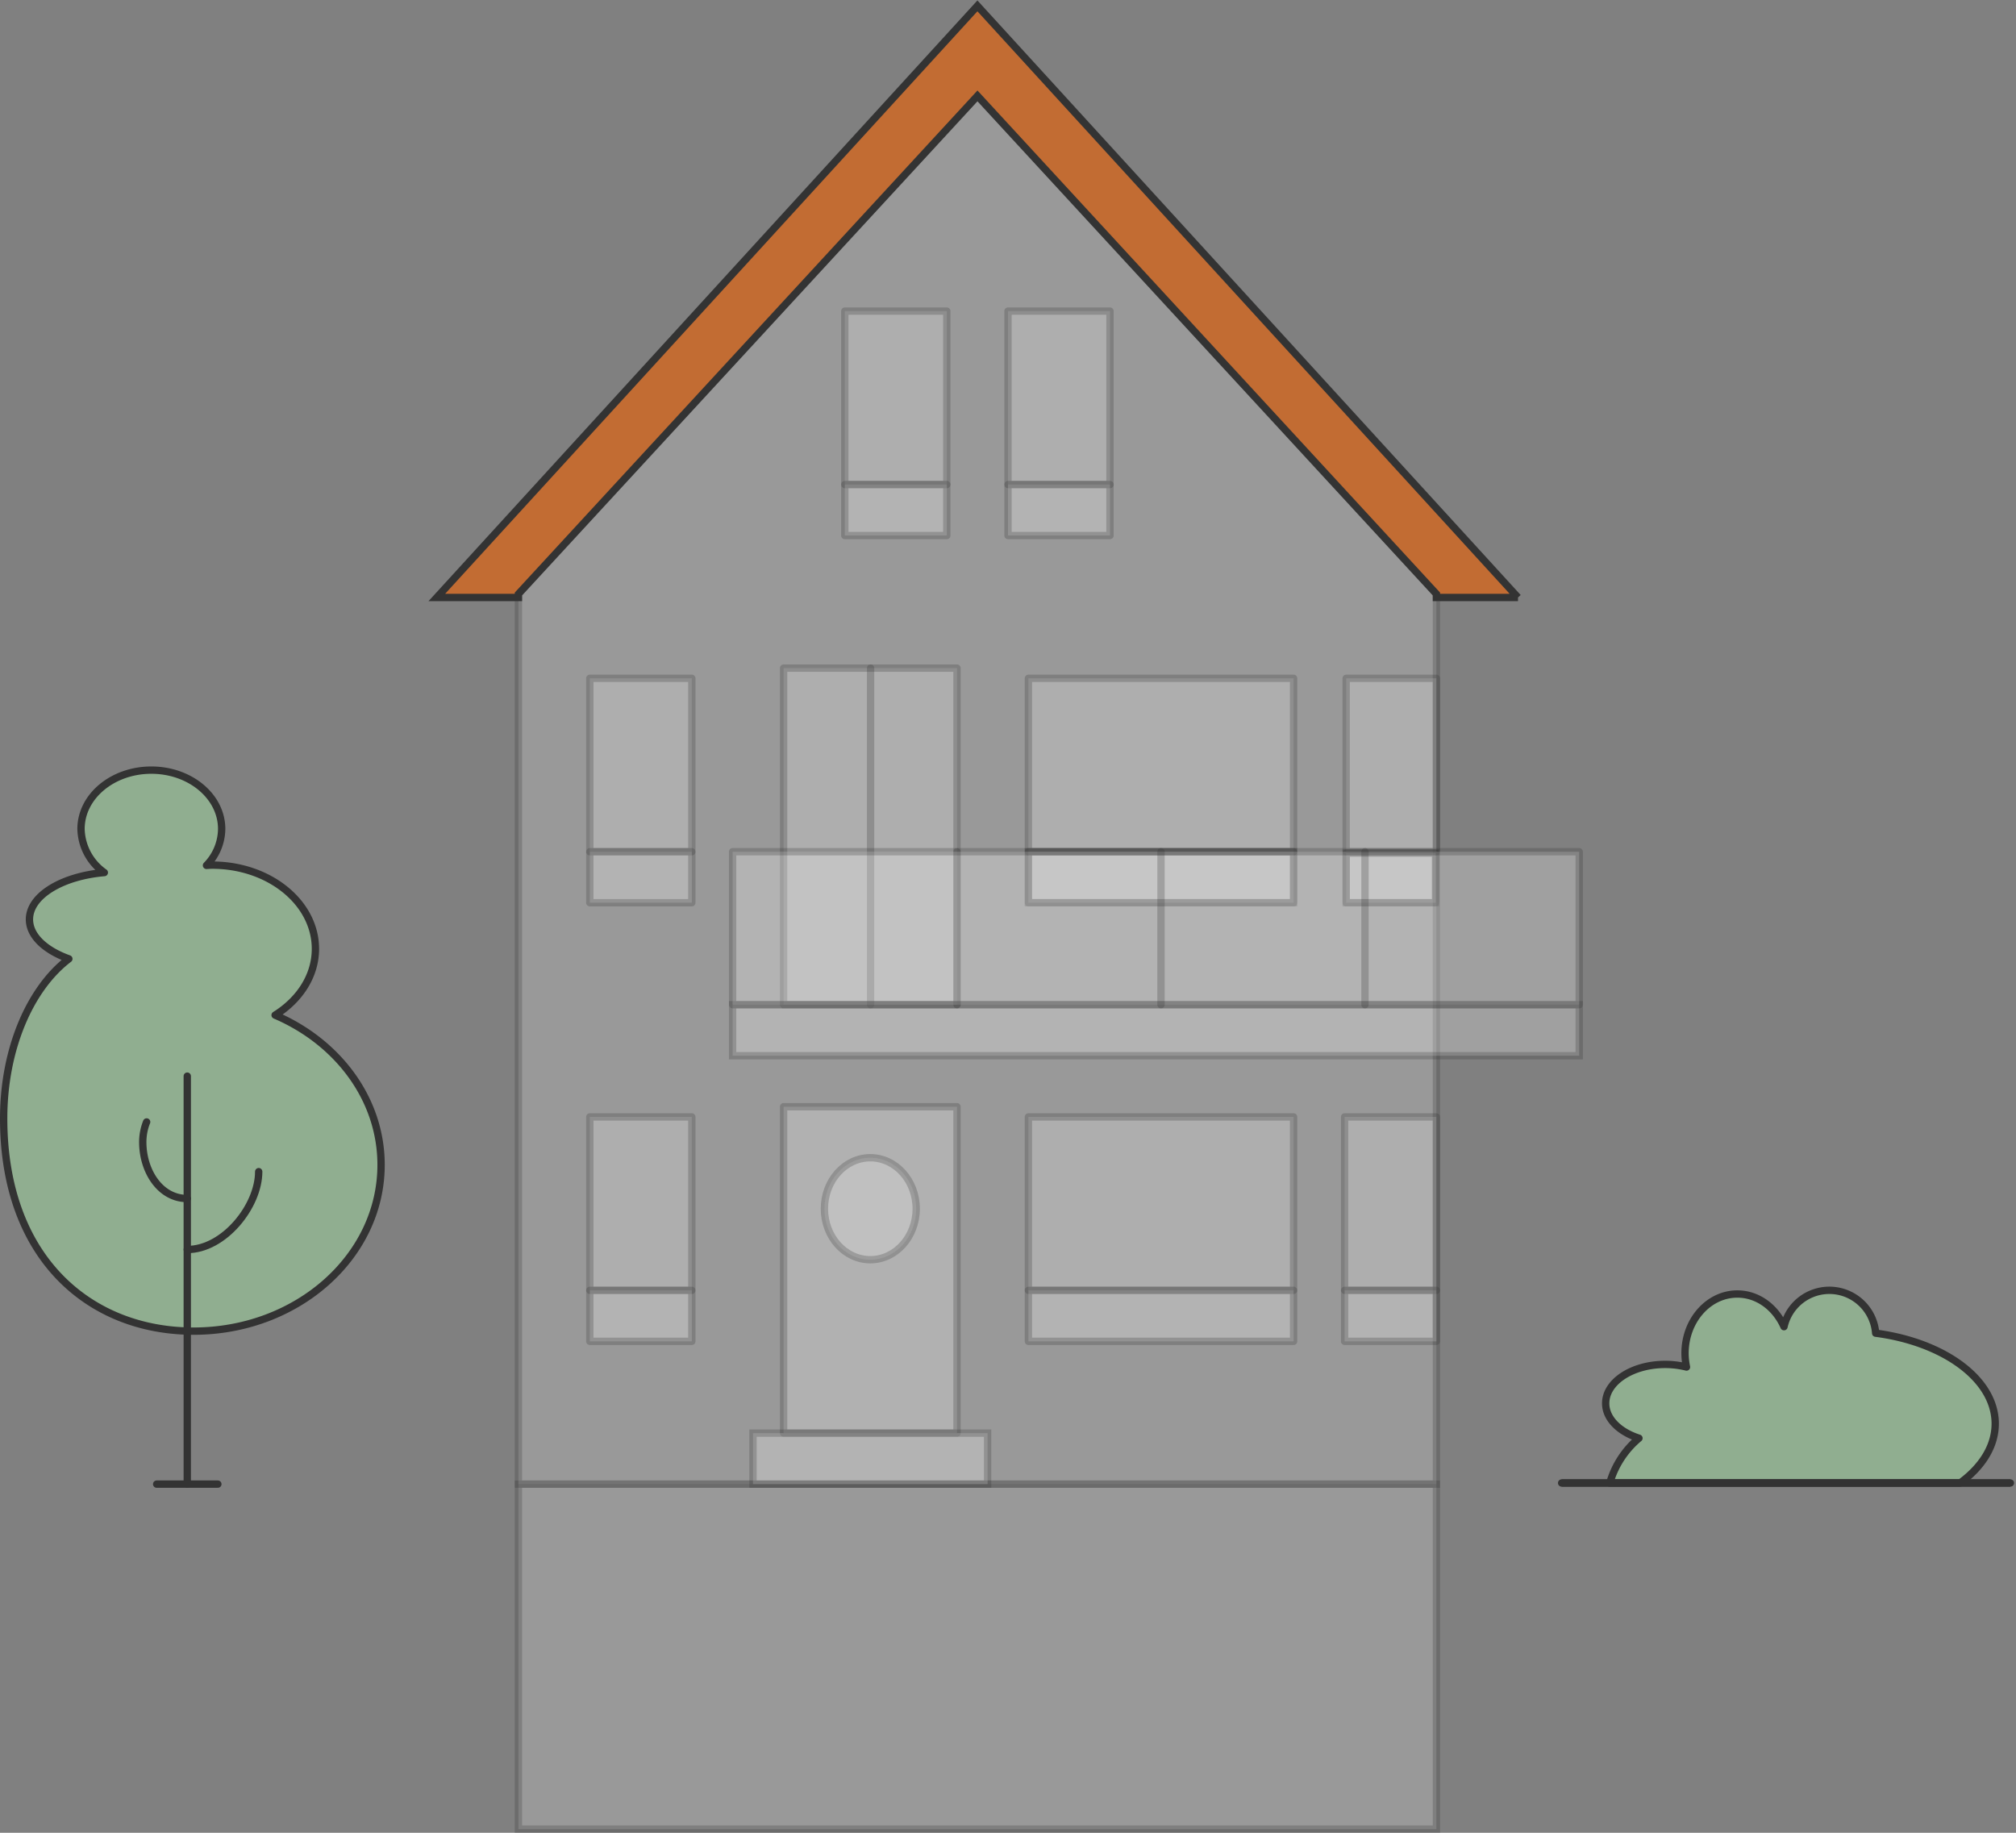
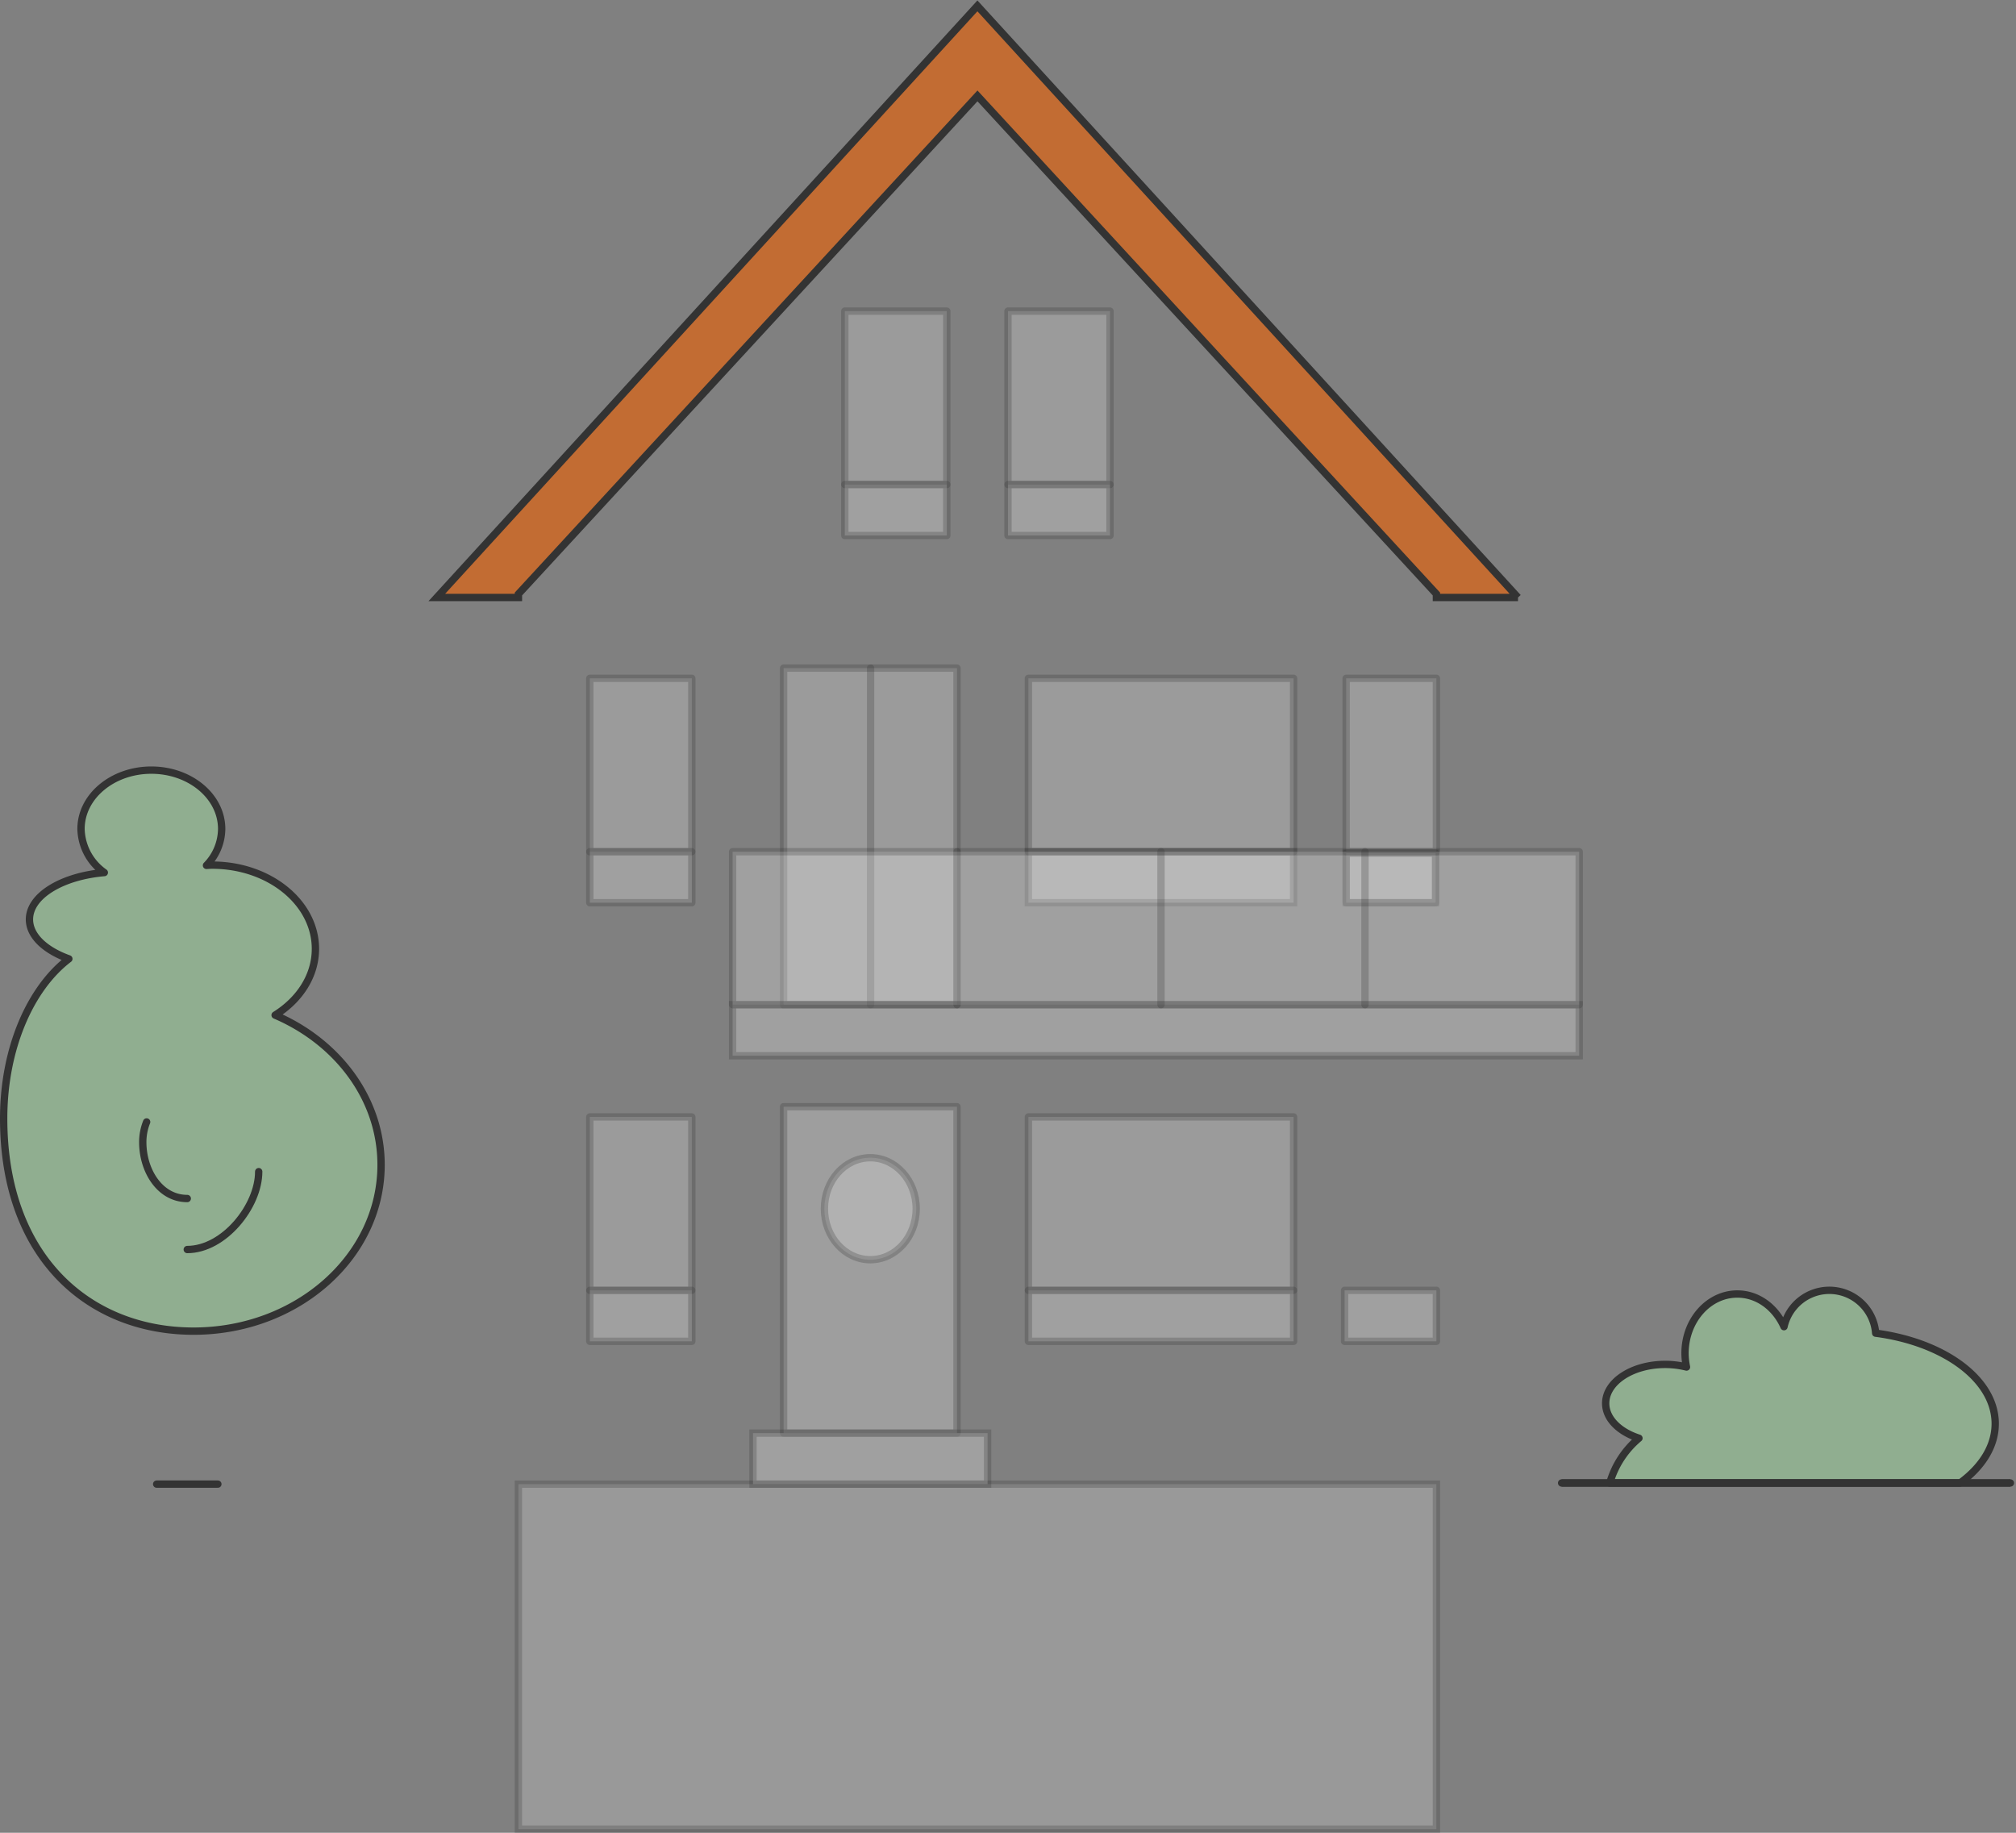
<svg xmlns="http://www.w3.org/2000/svg" width="550" height="500" viewBox="0 0 550 500">
  <rect x="0" y="0" width="550" height="500" fill="#808080" stroke="none" />
  <defs>
    <clipPath id="b">
      <rect width="550" height="500" />
    </clipPath>
  </defs>
  <g id="a" clip-path="url(#b)">
    <rect width="250.443" height="94.115" transform="translate(141.431 404.885)" fill="#e6e6e6" stroke="#333" stroke-width="2" opacity="0.25" />
-     <path d="M295.943,145.213l0,243.046H45.5l0-243.046L170.741,9.325Z" transform="translate(95.931 16.624)" fill="#e6e6e6" stroke="#333" stroke-width="2" opacity="0.25" />
    <rect width="47.306" height="91.829" transform="translate(213.781 182.269)" fill="#efefef" stroke="#333" stroke-linecap="round" stroke-linejoin="round" stroke-width="2" opacity="0.25" />
    <rect width="47.306" height="89.046" transform="translate(213.781 301.925)" fill="#f8f8f8" stroke="#333" stroke-linecap="round" stroke-linejoin="round" stroke-width="2" opacity="0.25" />
    <rect width="72.35" height="47.306" transform="translate(280.565 304.708)" fill="#efefef" stroke="#333" stroke-linecap="round" stroke-linejoin="round" stroke-width="2" opacity="0.25" />
    <rect width="64.002" height="13.913" transform="translate(205.433 390.971)" fill="#fff" stroke="#333" stroke-width="2" opacity="0.25" />
-     <rect width="25.044" height="47.306" transform="translate(366.829 304.708)" fill="#efefef" stroke="#333" stroke-linecap="round" stroke-linejoin="round" stroke-width="2" opacity="0.25" />
    <ellipse cx="12.522" cy="13.913" rx="12.522" ry="13.913" transform="translate(224.912 315.838)" fill="#efefef" stroke="#333" stroke-linecap="round" stroke-linejoin="round" stroke-width="2" opacity="0.25" />
    <rect width="27.827" height="47.306" transform="translate(160.91 304.708)" fill="#efefef" stroke="#333" stroke-linecap="round" stroke-linejoin="round" stroke-width="2" opacity="0.25" />
    <line y2="91.829" transform="translate(237.512 182.269)" fill="none" stroke="#333" stroke-linecap="round" stroke-miterlimit="10" stroke-width="2" opacity="0.25" />
    <rect width="230.963" height="13.913" transform="translate(199.867 274.098)" fill="#fff" stroke="#333" stroke-width="2" opacity="0.25" />
    <path d="M.5,164.538c0-19.045,7.238-35.527,17.781-43.549C11.8,118.66,7.535,114.711,7.535,110.231c0-6.453,8.852-11.787,20.425-12.781a14.984,14.984,0,0,1-6.356-11.9c0-8.863,8.59-16.045,19.184-16.045s19.187,7.182,19.187,16.045a14.418,14.418,0,0,1-4.143,9.94c.529-.025,1.049-.067,1.583-.067,15.541,0,28.139,10.224,28.139,22.835,0,7.371-4.322,13.908-11,18.082,17.108,7.338,28.909,22.874,28.909,40.853,0,25.053-22.9,45.361-51.16,45.361S.5,202.7.5,164.538Z" transform="translate(0.5 140.594)" fill="#90ae90" stroke="#333" stroke-linejoin="round" stroke-width="2" />
-     <line y2="111.308" transform="translate(51.089 293.575)" fill="none" stroke="#333" stroke-linecap="round" stroke-miterlimit="10" stroke-width="2" />
    <path d="M18.5,130.114c10.032,0,19.49-11.832,19.49-21.249" transform="translate(32.588 210.768)" fill="none" stroke="#333" stroke-linecap="round" stroke-miterlimit="10" stroke-width="2" />
    <path d="M15.194,103.995a14.737,14.737,0,0,0-1.057,5.51c0,7.817,4.7,15.377,12.141,15.377" transform="translate(24.811 202.086)" fill="none" stroke="#333" stroke-linecap="round" stroke-miterlimit="10" stroke-width="2" />
    <line x2="16.696" transform="translate(42.741 404.883)" fill="none" stroke="#333" stroke-linecap="round" stroke-linejoin="round" stroke-width="2" />
    <rect width="72.35" height="13.913" transform="translate(280.565 352.013)" fill="#fff" stroke="#333" stroke-linecap="round" stroke-linejoin="round" stroke-width="2" opacity="0.25" />
    <rect width="25.044" height="13.913" transform="translate(366.829 352.013)" fill="#fff" stroke="#333" stroke-linecap="round" stroke-linejoin="round" stroke-width="2" opacity="0.25" />
    <rect width="27.827" height="13.913" transform="translate(160.91 352.013)" fill="#fff" stroke="#333" stroke-linecap="round" stroke-linejoin="round" stroke-width="2" opacity="0.25" />
    <rect width="72.35" height="47.306" transform="translate(280.565 185.052)" fill="#efefef" stroke="#333" stroke-linecap="round" stroke-linejoin="round" stroke-width="2" opacity="0.25" />
    <rect width="24.616" height="47.306" transform="translate(367.257 185.052)" fill="#efefef" stroke="#333" stroke-linecap="round" stroke-linejoin="round" stroke-width="2" opacity="0.25" />
    <rect width="72.35" height="13.913" transform="translate(280.565 232.358)" fill="#fff" stroke="#333" stroke-width="2" opacity="0.25" />
-     <rect width="72.35" height="13.913" transform="translate(280.565 232.358)" fill="none" stroke="#333" stroke-linecap="round" stroke-linejoin="round" stroke-width="2" opacity="0.25" />
    <rect width="24.393" height="13.557" transform="translate(367.26 232.714)" fill="#fff" stroke="#333" stroke-width="2" opacity="0.25" />
    <rect width="24.393" height="13.557" transform="translate(367.26 232.714)" fill="none" stroke="#333" stroke-linecap="round" stroke-linejoin="round" stroke-width="2" opacity="0.25" />
    <rect width="27.827" height="47.306" transform="translate(160.91 185.052)" fill="#efefef" stroke="#333" stroke-linecap="round" stroke-linejoin="round" stroke-width="2" opacity="0.25" />
    <rect width="27.827" height="13.913" transform="translate(160.91 232.358)" fill="#fff" stroke="#333" stroke-linecap="round" stroke-linejoin="round" stroke-width="2" opacity="0.25" />
    <line y2="41.74" transform="translate(261.087 232.357)" fill="none" stroke="#333" stroke-linecap="round" stroke-miterlimit="10" stroke-width="2" opacity="0.25" />
    <rect width="230.963" height="41.74" transform="translate(199.867 232.358)" fill="#fff" stroke="#333" stroke-linecap="round" stroke-linejoin="round" stroke-width="2" opacity="0.25" />
    <line y2="41.74" transform="translate(316.741 232.357)" fill="none" stroke="#333" stroke-linecap="round" stroke-miterlimit="10" stroke-width="2" opacity="0.25" />
    <line y2="41.74" transform="translate(372.395 232.357)" fill="none" stroke="#333" stroke-linecap="round" stroke-miterlimit="10" stroke-width="2" opacity="0.25" />
    <rect width="27.827" height="47.306" transform="translate(230.477 84.875)" fill="#efefef" stroke="#333" stroke-linecap="round" stroke-linejoin="round" stroke-width="2" opacity="0.25" />
    <rect width="27.827" height="13.913" transform="translate(230.477 132.181)" fill="#fff" stroke="#333" stroke-linecap="round" stroke-linejoin="round" stroke-width="2" opacity="0.25" />
    <rect width="27.827" height="47.306" transform="translate(275 84.875)" fill="#efefef" stroke="#333" stroke-linecap="round" stroke-linejoin="round" stroke-width="2" opacity="0.25" />
    <rect width="27.827" height="13.913" transform="translate(275 132.181)" fill="#fff" stroke="#333" stroke-linecap="round" stroke-linejoin="round" stroke-width="2" opacity="0.25" />
    <path d="M294.967,161.4h0l-22.258,0v-.952L147.5,24.559,22.267,160.447v.952H0L147.486,0,294.965,161.4Z" transform="translate(119.169 1.6)" fill="#c26c33" stroke="#333" stroke-width="2" />
    <path d="M124.9,173.844a24.9,24.9,0,0,0-7.953,12.216h95.566c5.977-4.383,9.584-10.018,9.584-16.17,0-12.127-13.978-22.25-32.616-24.7a12.675,12.675,0,0,0-25.008-1.775c-2.349-5.279-7.163-8.907-12.734-8.907-7.881,0-14.267,7.241-14.267,16.173a18.366,18.366,0,0,0,.4,3.746,23.87,23.87,0,0,0-5.81-.712c-8.969,0-16.237,4.75-16.237,10.613C115.818,168.51,119.522,172.114,124.9,173.844Z" transform="translate(322.234 218.512)" fill="#90ae90" stroke="#333" stroke-linejoin="round" stroke-width="2" />
    <line x2="122.438" transform="translate(426.037 404.573)" fill="#90ae90" stroke="#333" stroke-width="2" />
    <line x2="122.438" transform="translate(426.037 404.573)" fill="none" stroke="#333" stroke-linecap="round" stroke-linejoin="round" stroke-width="2" />
  </g>
</svg>